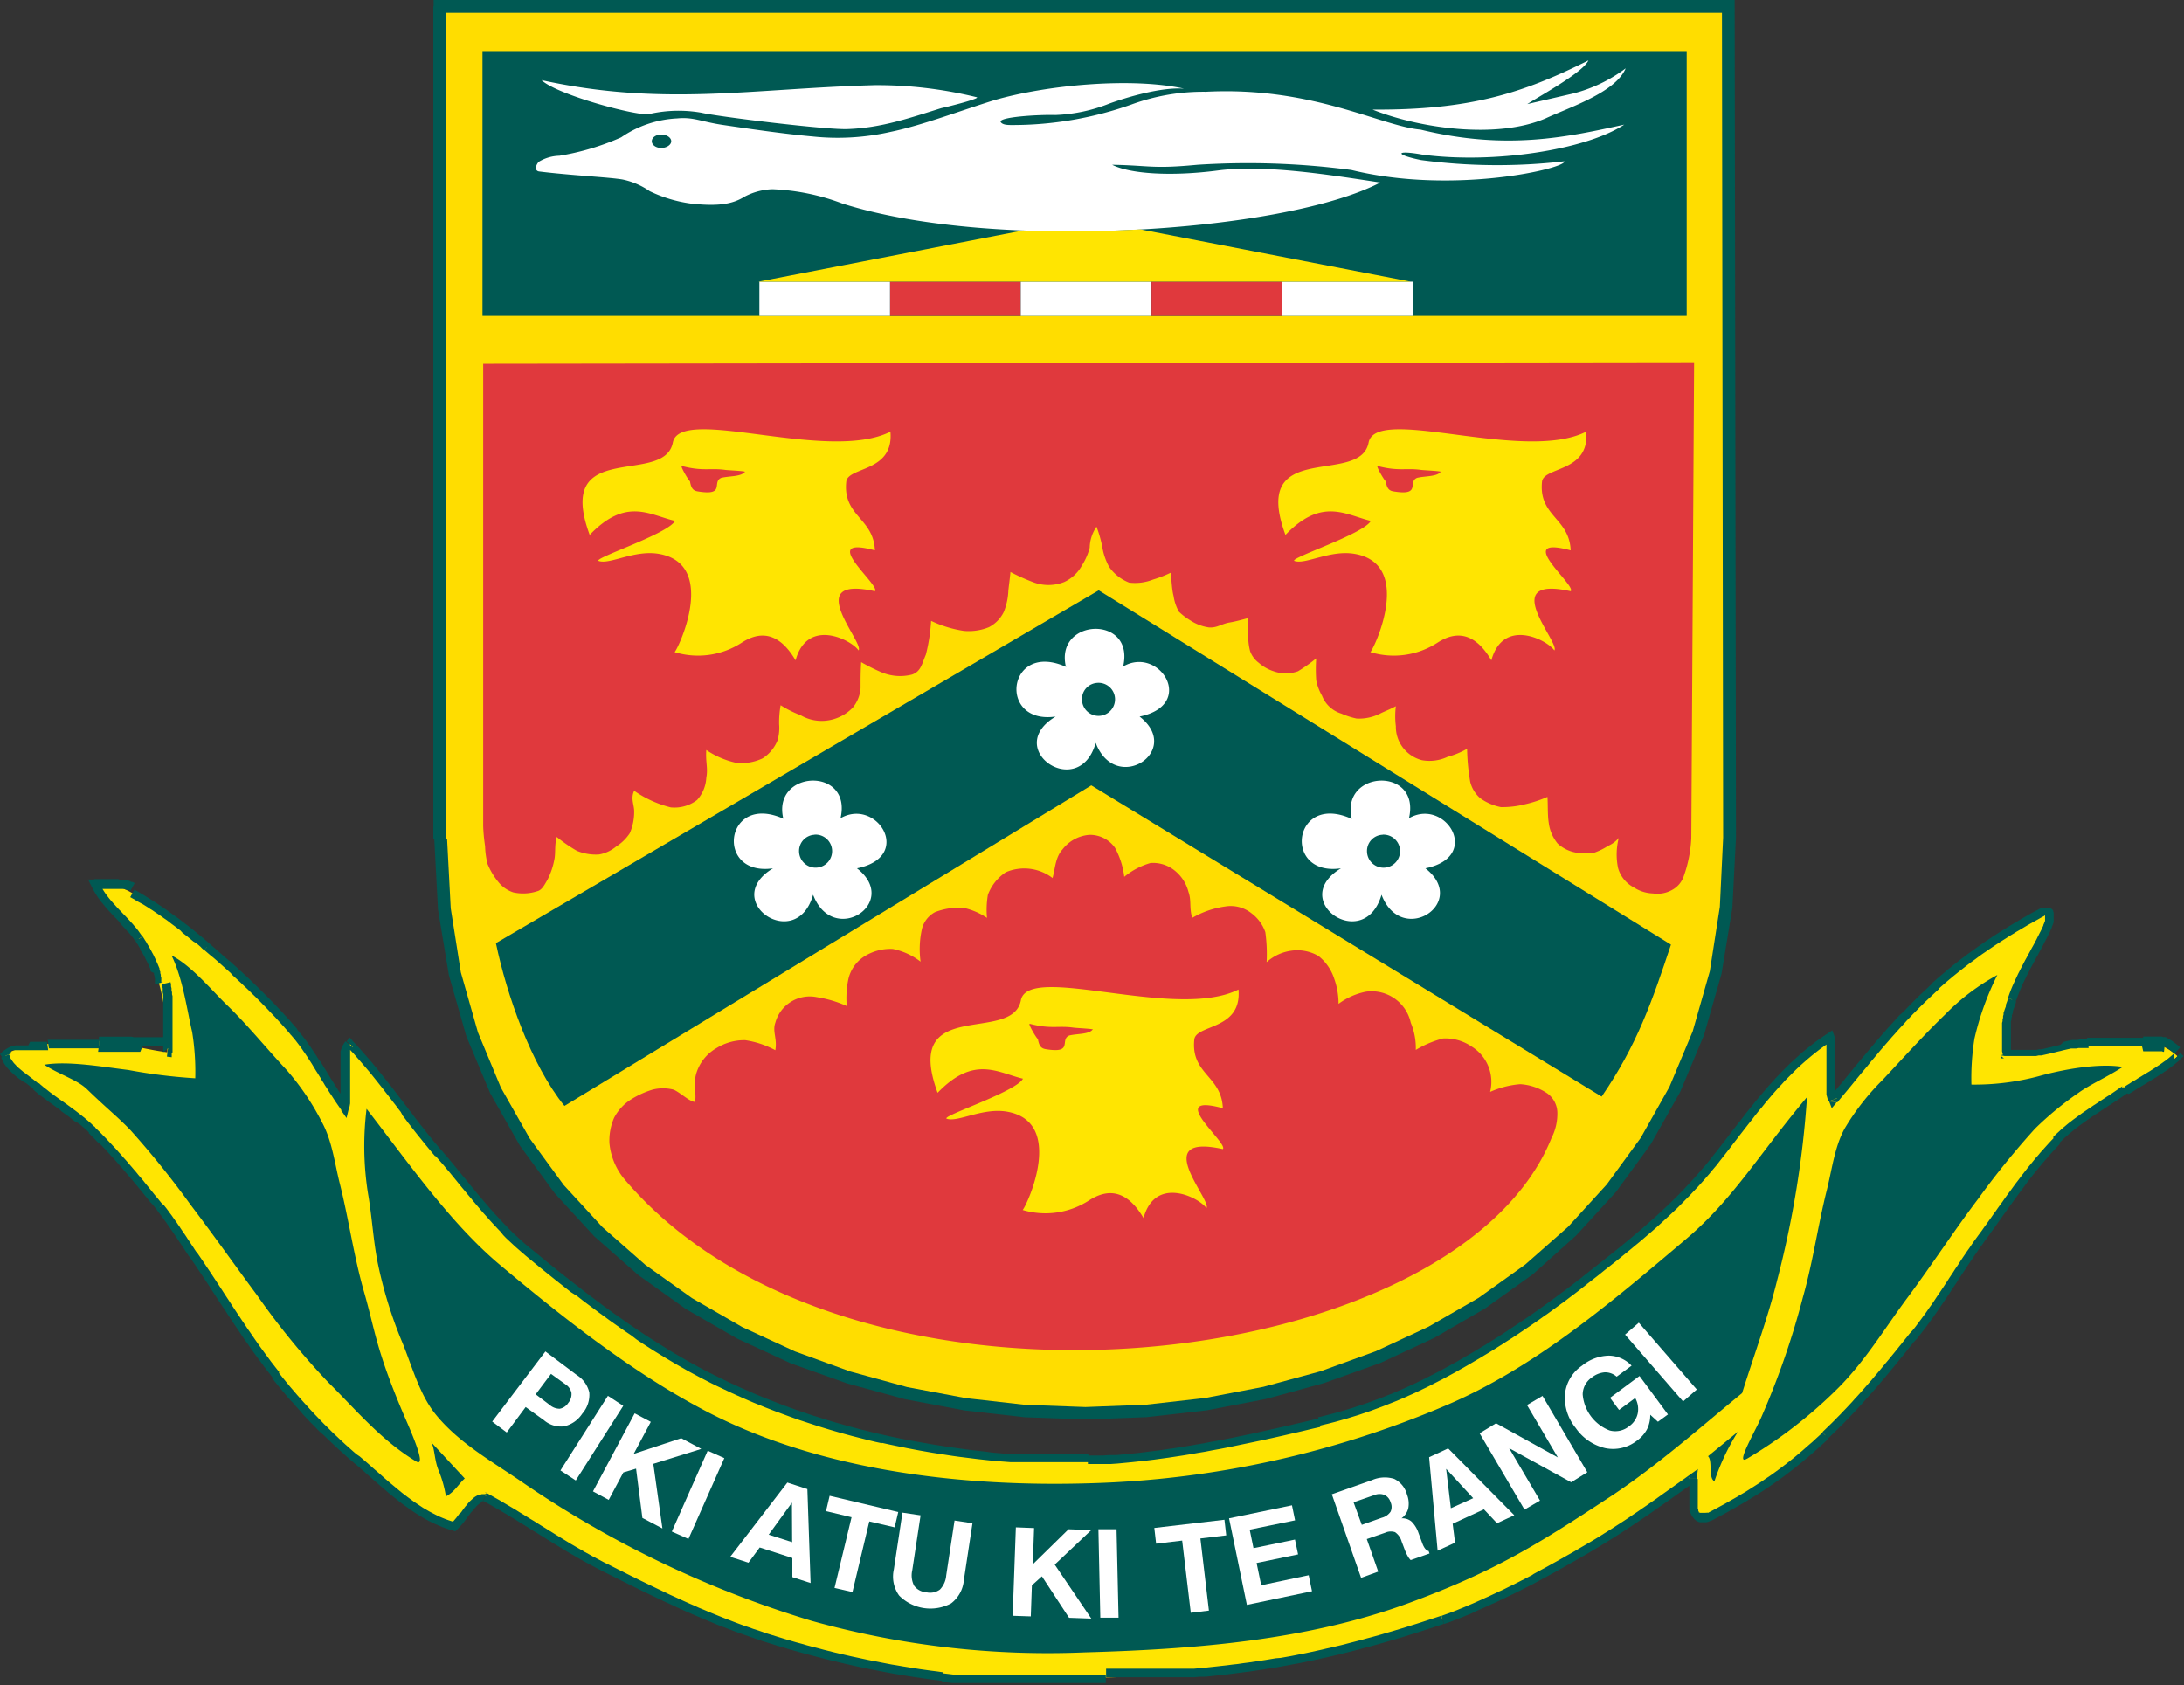
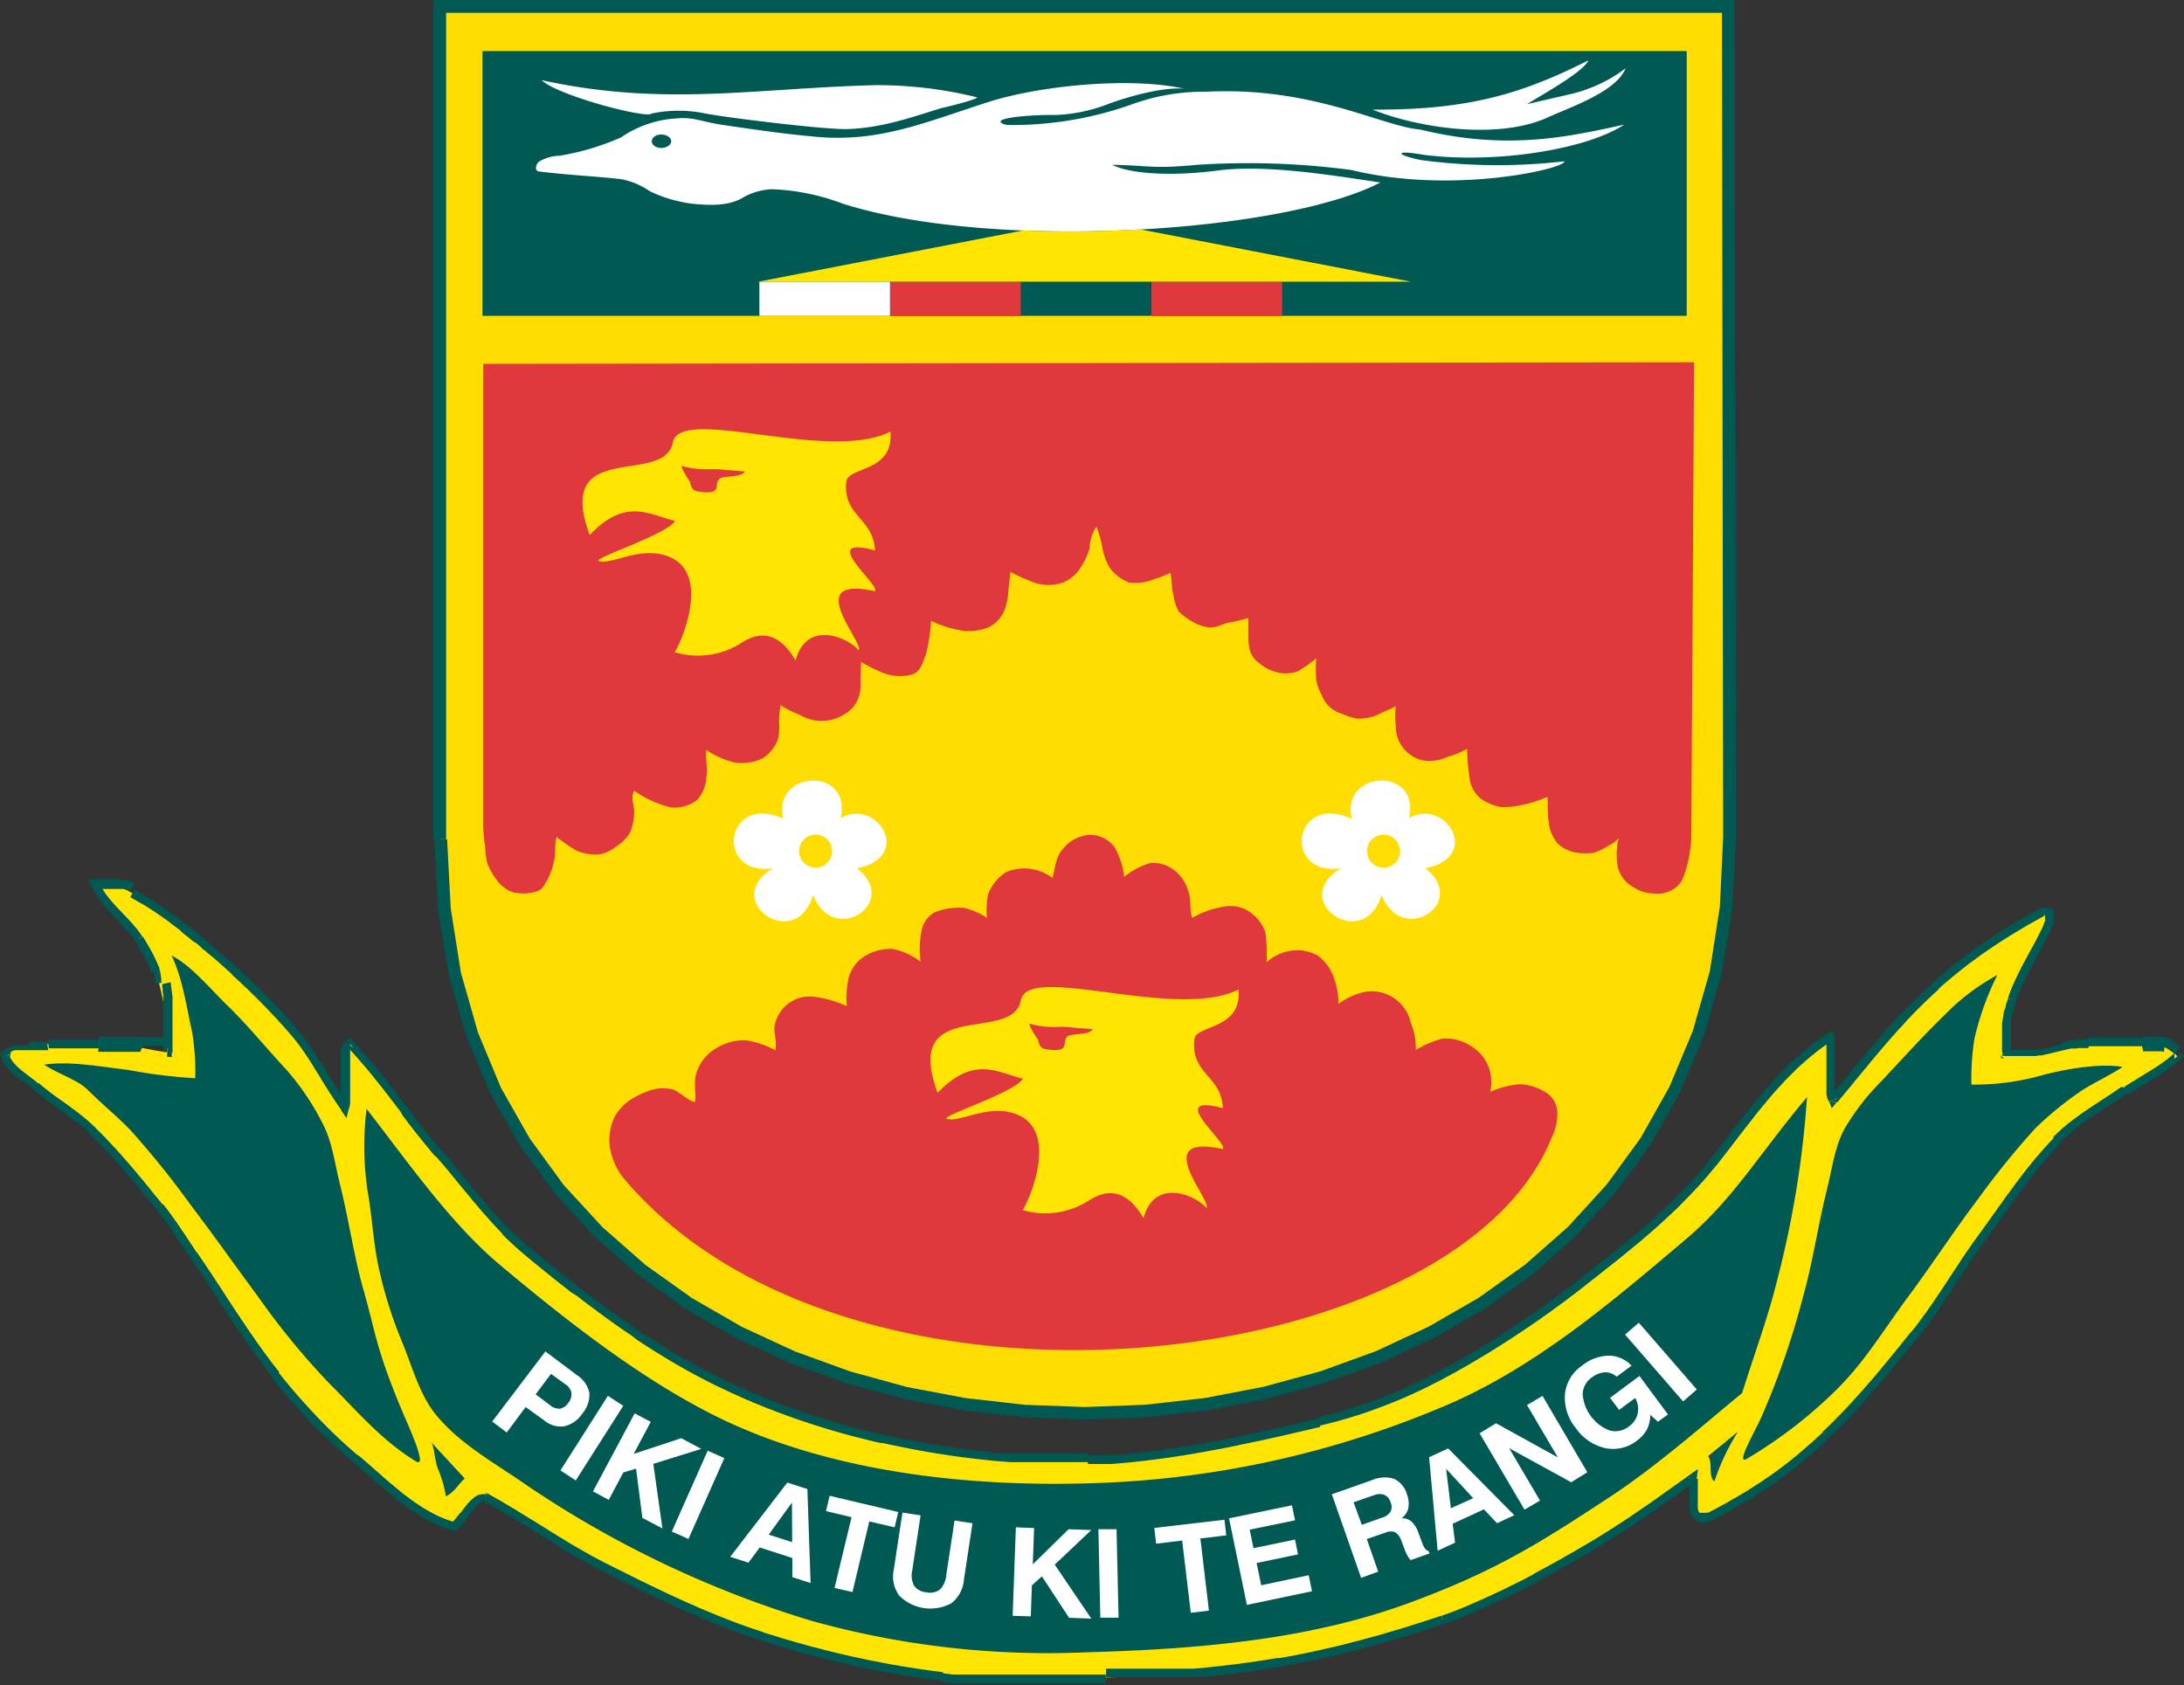
<svg xmlns="http://www.w3.org/2000/svg" viewBox="0 0 218 168.21">
  <rect x="0" y="0" width="218" height="168.21" fill="#333333" stroke="none" />
  <path d="M172.64,83.62l-.12-83H43.92l0,83.13c0,76.45,128.86,76.45,128.75-.15" fill="#fd0" fill-rule="evenodd" />
  <path d="M172,83.62h1.28l-.36,7-1.08,6.58-1.75,6.13L167.71,109l-2.94,5.23L161.29,119l-3.95,4.32L153,127.21l-4.75,3.4-5.09,2.95-5.38,2.5-5.6,2-5.8,1.59-5.94,1.14-6,.68-6.07.23-6.08-.22-6-.68-5.94-1.12-5.8-1.58-5.61-2-5.37-2.48-5.1-2.94-4.76-3.4-4.38-3.85-3.95-4.3-3.49-4.77-2.95-5.21-2.38-5.67-1.75-6.12-1.09-6.57-.37-7h1.28l.36,6.88L46,97.07l1.71,6L50,108.58l2.88,5.08,3.39,4.64,3.87,4.21,4.28,3.76,4.66,3.32,5,2.88,5.28,2.44,5.51,2,5.69,1.56,5.85,1.1,5.93.67,6,.22,6-.23,5.93-.67,5.84-1.12,5.7-1.55,5.51-2,5.27-2.45,5-2.88,4.66-3.33,4.28-3.77,3.85-4.22,3.39-4.65,2.87-5.1,2.32-5.54,1.71-6,1-6.43Zm-127.47.15H43.25l0-83.13h1.28ZM43.28.64V0h.64Zm0,0L43.92,0h128.6V1.28H43.92ZM172.52,0h.63V.64Zm0,0,.63.64.13,83H172l-.12-83Z" fill="#005953" />
  <path d="M154.86,113.62a5.35,5.35,0,0,0,.59-2.59,2.43,2.43,0,0,0-1-1.88,5.4,5.4,0,0,0-2.71-.92,9.18,9.18,0,0,0-3,.77,4.14,4.14,0,0,0-1.85-4.53,4.61,4.61,0,0,0-2.86-.8,10.23,10.23,0,0,0-2.71,1.14,6.51,6.51,0,0,0-.5-2.71A4,4,0,0,0,136.32,99a6.8,6.8,0,0,0-2.71,1.21,7.54,7.54,0,0,0-.44-2.53,4.74,4.74,0,0,0-1.57-2.25,4.19,4.19,0,0,0-2.74-.52,4.62,4.62,0,0,0-2.43,1.14,15.81,15.81,0,0,0-.13-3,4,4,0,0,0-1.38-1.88,3.32,3.32,0,0,0-2.62-.68,9,9,0,0,0-3.3,1.14c-.31-1.08-.06-1.73-.37-2.59a4,4,0,0,0-1.32-2.09,3.44,3.44,0,0,0-2.47-.8,7.22,7.22,0,0,0-2.62,1.38,8.05,8.05,0,0,0-.92-2.89,3.05,3.05,0,0,0-2.56-1.3,3.74,3.74,0,0,0-2.68,1.45c-.74.8-.74,2-1,2.86a4.65,4.65,0,0,0-4.66-.58,4.67,4.67,0,0,0-1.79,2.25,8.79,8.79,0,0,0-.09,2.31,6.89,6.89,0,0,0-2.31-1,6.58,6.58,0,0,0-2.89.43A2.62,2.62,0,0,0,92,92.85,9.19,9.19,0,0,0,91.89,96a6.74,6.74,0,0,0-2.77-1.27,4.9,4.9,0,0,0-2.93.8,3.65,3.65,0,0,0-1.51,2.22,9.38,9.38,0,0,0-.16,2.68,11.46,11.46,0,0,0-3-.89,3.56,3.56,0,0,0-4.13,2.56c-.31.89.21,1.57,0,2.74a9.12,9.12,0,0,0-3-1,5.22,5.22,0,0,0-2.84.77A4.39,4.39,0,0,0,69.55,107c-.4,1.14,0,2.19-.18,3-.53,0-1.54-1-2.16-1.23a4.22,4.22,0,0,0-2.06,0,8.85,8.85,0,0,0-2.19,1,4.8,4.8,0,0,0-1.66,1.81,5.72,5.72,0,0,0-.47,2.53,6.6,6.6,0,0,0,1.42,3.51c22.46,26.71,83,19.8,92.61-4M165,89.19a3,3,0,0,0,1.94-.37,2.45,2.45,0,0,0,1.14-1.39,13.14,13.14,0,0,0,.74-3.76l.28-47.51-120.87.16V82.47a17.1,17.1,0,0,0,.19,2,8.21,8.21,0,0,0,.24,1.76,7.05,7.05,0,0,0,1.11,1.85,3.22,3.22,0,0,0,1.45,1,4.54,4.54,0,0,0,2.43-.12c.47-.12.74-.71,1-1.14a7.45,7.45,0,0,0,.68-2c.15-.7,0-1.41.24-2.27a15.29,15.29,0,0,0,2,1.38,5,5,0,0,0,2.22.37,3.68,3.68,0,0,0,1.72-.8,4.48,4.48,0,0,0,1.35-1.32A5.3,5.3,0,0,0,63.3,81c0-.68-.37-1.29,0-2.06a11,11,0,0,0,3.66,1.66,3.73,3.73,0,0,0,2.62-.74,3.58,3.58,0,0,0,.92-2.22c.19-.95-.09-1.57,0-2.77a8.55,8.55,0,0,0,2.89,1.26,4.8,4.8,0,0,0,2.74-.43,3.82,3.82,0,0,0,1.48-1.79,4.43,4.43,0,0,0,.16-1.6,9.69,9.69,0,0,1,.15-1.91,10.72,10.72,0,0,0,2,1,4.17,4.17,0,0,0,2.44.55,4.33,4.33,0,0,0,2.77-1.32,3.45,3.45,0,0,0,.77-1.94c0-1,0-1.6.06-2.59a19.1,19.1,0,0,0,2,1,4.8,4.8,0,0,0,3.07.24c.9-.3,1-1.1,1.39-2a17.89,17.89,0,0,0,.52-3.36,11.6,11.6,0,0,0,3.27,1,5.34,5.34,0,0,0,2.5-.37,3.38,3.38,0,0,0,1.48-1.51,6.28,6.28,0,0,0,.46-2.12c.06-.62.12-.93.21-1.88a20.35,20.35,0,0,0,2.22,1,4.28,4.28,0,0,0,3.15,0A3.88,3.88,0,0,0,108,56.44a6.25,6.25,0,0,0,.77-1.76,3.84,3.84,0,0,1,.68-2.1,11.89,11.89,0,0,1,.59,2.1,6.26,6.26,0,0,0,.67,1.91,4.35,4.35,0,0,0,2,1.57,4.88,4.88,0,0,0,2.4-.31,11.36,11.36,0,0,0,1.73-.67c.12.77.12,1.63.3,2.3a4.61,4.61,0,0,0,.53,1.58,6.69,6.69,0,0,0,1.17.89,4.59,4.59,0,0,0,1.79.68c.83.09,1.32-.37,2.12-.49.62-.1,1.33-.31,1.85-.44,0,.81,0,1.14,0,1.54a5.83,5.83,0,0,0,.18,1.76,2.51,2.51,0,0,0,.87,1.17,4.2,4.2,0,0,0,1.48.84,3.62,3.62,0,0,0,2.43,0,15.22,15.22,0,0,0,1.82-1.29,15.89,15.89,0,0,0,0,2.19,5,5,0,0,0,.58,1.54,3,3,0,0,0,1.94,1.79,7.58,7.58,0,0,0,1.51.49,4.64,4.64,0,0,0,2.34-.49c.5-.25.87-.37,1.58-.74a8,8,0,0,0,0,2,3.41,3.41,0,0,0,.61,2,3.48,3.48,0,0,0,2,1.39,4.26,4.26,0,0,0,2.56-.34,8.06,8.06,0,0,0,1.94-.8,21.24,21.24,0,0,0,.31,3.29,3.17,3.17,0,0,0,1,1.64,5.3,5.3,0,0,0,2.06.89,9,9,0,0,0,2.4-.28,12.11,12.11,0,0,0,2.25-.74c.06.77,0,1.79.13,2.59a4.08,4.08,0,0,0,.89,2.07,3.65,3.65,0,0,0,1.94.92,6.37,6.37,0,0,0,1.69,0,6.64,6.64,0,0,0,1.39-.68,3,3,0,0,0,1.08-.8,6.63,6.63,0,0,0-.07,3,3.14,3.14,0,0,0,1.58,1.94A3.68,3.68,0,0,0,165,89.19Z" fill="#e0393d" fill-rule="evenodd" />
-   <path d="M49.5,94.15l60.17-35.22L166.79,94.3c-1.88,5.64-3.37,10-6.92,15.17L108.93,78.4l-52.59,32C53,106.27,50.58,99.31,49.5,94.15" fill="#005953" fill-rule="evenodd" />
-   <path d="M106.45,66.59c-5.93-2.7-6.93,5.79-1.08,4.94-5.37,3.22,2.33,8.52,4,2.63,2,5.23,8.77.8,4.38-2.63,5.7-1.16,2-7.1-1.64-5,1.2-5.19-6.88-4.84-5.71.06m3.1,1.58A1.65,1.65,0,1,1,108,69.82,1.61,1.61,0,0,1,109.55,68.17Z" fill="#fff" fill-rule="evenodd" />
  <path d="M78.24,81.75c-5.93-2.7-6.93,5.79-1.08,4.93-5.36,3.23,2.33,8.53,4,2.64,2,5.23,8.77.8,4.38-2.64,5.7-1.15,2-7.09-1.64-5,1.2-5.19-6.88-4.84-5.71.06m3.1,1.58A1.65,1.65,0,1,1,79.76,85,1.62,1.62,0,0,1,81.34,83.33Z" fill="#fff" fill-rule="evenodd" />
  <path d="M134.93,81.75c-5.93-2.7-6.93,5.79-1.08,4.93-5.36,3.23,2.33,8.53,4.05,2.64,2,5.23,8.77.8,4.38-2.64,5.7-1.15,2-7.09-1.64-5,1.2-5.19-6.88-4.84-5.71.06m3.1,1.58A1.65,1.65,0,1,1,136.45,85,1.62,1.62,0,0,1,138,83.33Z" fill="#fff" fill-rule="evenodd" />
  <path d="M16.71,105.05c-2.37-.3-4.56-1-6.87-1.14a25.8,25.8,0,0,0-5.11.31c-1.42.22-3.2.28-4.22,1.14.55,1.42,2,2.13,3.08,3.08,1.76,1.54,3.88,2.71,5.55,4.35a83.65,83.65,0,0,1,6.74,7.7c1.17,1.48,2.22,3.14,3.3,4.74,2.74,4,5.24,8.23,8.29,12a59.77,59.77,0,0,0,8.1,8.44c3,2.53,6,5.64,9.74,6.69,1.07-.93,1.78-2.87,3.11-3,4.5,2.49,7.79,5,12,7.09a110.09,110.09,0,0,0,15.59,6.8,97.84,97.84,0,0,0,18,4,101.77,101.77,0,0,0,16.29.21,127.28,127.28,0,0,0,17.53-1.66A110,110,0,0,0,144,161.68a76.11,76.11,0,0,0,9.31-4.21,117,117,0,0,0,15.64-9.93c-.32,2.54.13,4.66,1.73,3.82a47.62,47.62,0,0,0,11.55-8.1,94.74,94.74,0,0,0,9-10.2c2.34-3,4.25-6.32,6.47-9.37,2.43-3.32,4.71-6.84,7.58-9.79,2-2,4.56-3.42,6.87-5.06,0,0,.15,0,.21,0a34.57,34.57,0,0,0,5-3.39,5.8,5.8,0,0,0-3.48-1.54,19,19,0,0,0-5.48.13c-2.68.24-5.82,1.66-8.26,1.2-.65-2.16.12-3.73.71-5.46.86-2.58,2.5-4.92,3.6-7.39.84-1.88-.12-1.57-.52-1.36a54.29,54.29,0,0,0-10.75,7.43c-3.76,3.39-6.26,6.62-10.17,11.34-.83-2.19.34-4.47-.31-6.29-4.8,3.15-7.85,7.71-11.27,12-4,5-8.51,8.56-13.22,12.26a99,99,0,0,1-14.54,9.55,49.41,49.41,0,0,1-12,4.53c-7.58,1.79-15.31,3.51-23.07,3.82a81.41,81.41,0,0,1-20.49-2.06A74,74,0,0,1,70,137.06c-6.25-3.29-11.89-7.67-17.31-12.13-3.36-2.75-6.07-6.54-8.87-9.8-3.12-3.61-5.24-7.06-8.85-10.91-1.14,1.36.16,3.61-.52,6.38-2.28-3.24-3.14-5.33-5.11-7.61a80,80,0,0,0-8.63-8.44,47.28,47.28,0,0,0-7.46-5.36,6.73,6.73,0,0,0-3.79-1c1.11,2.37,3.15,3.57,4.41,5.55a14.84,14.84,0,0,1,2,4.43,23.54,23.54,0,0,1,.83,6.9" fill="#ffe501" fill-rule="evenodd" />
  <path d="M17.14,105.05v.49l-.48-.06Zm-.48.43.11-.85-.48.42v-2.13l0-.22v-.23l0-.21,0-.21,0-.2,0-.2,0-.19,0-.19,0-.19,0-.19,0-.18,0-.18,0-.18,0-.18,0-.19,0-.18,0-.18,0-.19,0-.18-.05-.19,0-.2,0-.2-.05-.2,0-.21.83-.2.05.21,0,.2.05.2,0,.2.05.2,0,.19.05.19,0,.19,0,.19,0,.19,0,.18,0,.19,0,.19,0,.19,0,.2,0,.19,0,.2,0,.21,0,.2,0,.22,0,.21,0,.23,0,.22v2.41Zm-.36-7.43-.83.2h0l0-.14,0-.14,0-.14,0-.14-.05-.14,0-.14-.05-.14,0-.14L15.08,97,15,96.86l0-.14-.06-.14-.06-.14-.06-.13-.06-.14L14.67,96l-.07-.14-.07-.13-.06-.14-.07-.13-.07-.13-.08-.14-.07-.13L14.11,95,14,94.84,14,94.71l-.08-.13-.08-.13-.07-.13-.08-.12-.08-.13-.08-.13.72-.45.08.13.08.13.08.13.09.13.07.13.08.14.08.13.08.14.08.14.07.13.08.14.07.14.08.14.07.14.07.15.07.14.06.14.07.15.06.14.07.15.06.15.06.14.06.15,0,.15L16,97l0,.15.05.15,0,.15.05.16,0,.15,0,.15,0,.16Zm-2.09-4.56-.72.45h0l-.11-.18-.12-.17-.13-.16L13,93.27l-.13-.16L12.74,93l-.13-.16-.14-.15-.15-.16-.14-.15L12,92.17,11.89,92l-.16-.16-.15-.16-.15-.15-.15-.16-.15-.16L11,91.06l-.16-.16-.15-.17-.15-.17-.14-.18-.15-.18L10.08,90l-.14-.19-.14-.19-.13-.2-.13-.21L9.41,89l-.12-.21-.12-.23-.11-.23L9.83,88l.1.21.11.2.11.19.11.19.12.19.12.18.13.18.13.17.13.17.14.17.14.16.14.16.15.16.14.16.15.16.15.16.15.15.15.16.15.16.15.15.15.16.15.16.15.16.15.17.15.16.14.17.15.17.14.17.14.18.13.19.13.18.13.2ZM9.06,88.35,8.8,87.8l.61,0ZM9.83,88l-.77.36.35-.6.14,0h.82l.13,0h.14l.13,0,.13,0,.14,0,.13,0,.13,0,.13,0,.12,0,.13,0,.13,0,.12.05.12,0,.13,0,.12.05.12,0,.12,0,.11,0,.12.06.12,0,.11.06.11.06.11,0,.11.06.11.06-.41.75-.1-.06-.11,0-.1,0-.1-.06-.11,0-.1-.05-.11,0-.11,0-.11,0-.11,0-.11,0-.11,0-.11,0-.11,0-.11,0-.11,0-.11,0-.12,0-.11,0-.11,0-.12,0-.11,0-.12,0-.11,0H9.48ZM13,89.56l.41-.75h0l.26.14.25.15.24.14.25.15.25.16.24.15.25.15.24.16.25.16.24.16.24.16.24.17.24.16.24.17.23.17.24.17.23.17.24.17.23.17.23.18.23.18.23.17.23.18.23.18.22.18.23.19.22.18.23.19.22.18.22.19.22.19.22.18-.56.65-.22-.19L20,94.5l-.22-.19-.22-.18L19.32,94l-.22-.18-.22-.18-.22-.18-.23-.18-.22-.17L18,92.88l-.23-.17-.22-.17-.23-.17-.23-.17L16.84,92l-.23-.17-.24-.16-.23-.17-.23-.16-.24-.16-.24-.16-.23-.16L15,90.74l-.24-.16-.24-.15-.24-.15L14,90.13,13.76,90l-.25-.15-.24-.14L13,89.56Zm7.38,5.31.56-.65h0l.28.25.29.25.29.25.28.25.28.25.29.25L23,96l.28.26.28.25.28.26.28.25.28.26.28.26.27.26.28.27.27.26.27.26.27.27.27.27.27.27.27.27.26.27.27.27.26.28.26.27.26.28.26.28.25.28.26.28.25.29.25.28.25.29-.65.56-.24-.28-.25-.29-.25-.28-.25-.28-.25-.27-.25-.28-.26-.27-.26-.27-.26-.28-.26-.27-.26-.26-.26-.27-.27-.27-.26-.26-.27-.26-.27-.27-.27-.26-.28-.26-.27-.26-.27-.25-.28-.26-.28-.25L23,97.11l-.28-.25-.28-.25-.28-.25-.28-.25-.28-.25-.29-.25L21,95.36l-.28-.24-.29-.25Zm8.58,8.4.65-.56h0l.18.22.18.22.18.21.17.22.16.21.16.22.15.22.16.21.15.22.14.22.15.22.14.22.14.22.14.22L32,106l.14.22.14.23.14.23.15.24.14.24.15.24.15.25.16.24.16.26.16.26.17.26.17.27.18.27.19.28.19.28.2.3.21.29-.7.49-.21-.3-.2-.29-.2-.29-.19-.29-.18-.28-.18-.27-.17-.27-.16-.26-.17-.25-.15-.26-.16-.24-.14-.25-.15-.24-.14-.23-.15-.23-.14-.23-.14-.23-.13-.22L31,106l-.14-.21-.14-.22-.14-.21-.14-.21-.15-.21-.14-.21-.15-.21-.15-.2-.16-.21-.16-.21-.17-.21-.17-.2-.18-.21Zm5.85,7.43-.22.91-.54-.77Zm-.76.14.7-.49-.76.15,0-.24,0-.24,0-.24,0-.24v-.23l0-.23v-.9l0-.21v-.22l0-.21,0-.21,0-.21,0-.2,0-.21v-1.36l0-.18,0-.19.05-.18.06-.18.08-.18.09-.17.1-.16.13-.16.65.55-.08.1-.06.1-.06.11,0,.11,0,.12,0,.13,0,.14,0,.14v1l0,.2v.19l0,.2,0,.21,0,.22,0,.22,0,.22v1.46l0,.25,0,.27,0,.26-.05.28-.07.27Zm.55-6.89.31-.37.32.35Zm.65.55-.65-.55.63,0,.34.36.33.36.32.36.31.36.31.35.3.35.29.35.29.35.28.35.28.35.27.34.27.34.27.34.26.34.26.34.26.34.26.33.25.34.26.33.25.34.26.33.25.34.26.33.25.33.27.33.26.34.26.33.27.33.27.34.28.33.28.33.29.34-.65.56-.29-.34-.28-.34-.28-.34-.28-.34-.27-.34-.27-.33-.27-.34-.26-.33-.26-.34-.26-.33-.25-.34-.26-.33L40,111l-.26-.33-.25-.34-.26-.33-.26-.34-.26-.34-.26-.33-.26-.34-.27-.34-.27-.34-.27-.34-.28-.35-.28-.34-.29-.34-.3-.35-.3-.35-.31-.35-.31-.36-.33-.35-.33-.36Zm8.19,10.91.65-.56h0l.26.31.27.31.26.31.26.32.27.32.26.32.26.32.26.32.27.32.26.32.26.33.27.32.26.32.27.32.27.32.27.32.27.31.27.32.28.31.27.31.28.3.28.3.28.3.29.3.28.29.29.29.29.28.3.28.3.27.3.27.3.26.31.25-.54.67-.32-.27-.31-.27-.31-.27-.31-.29-.3-.28-.31-.29-.29-.3L50,123l-.29-.3-.28-.3-.29-.31-.28-.31-.28-.32-.28-.31-.28-.32-.27-.32-.27-.32-.27-.32-.27-.33-.27-.32-.26-.32-.27-.32-.27-.33-.26-.32-.26-.32-.26-.32-.26-.32-.27-.31-.26-.32L44,116l-.27-.31-.26-.3Zm8.93,9.85.54-.67h0l.51.41.51.42.51.42.51.41.52.42.51.41.52.41.52.41.52.4.52.41.52.4.53.4.53.4.52.39.54.39.53.39.54.38.54.38.54.38.55.37L64,133l.55.36.55.36.56.35.56.35.56.35.56.34.57.33.57.33.57.32.58.32.58.31-.4.75-.58-.31-.59-.32-.58-.33-.58-.33-.57-.34-.57-.34-.57-.35-.57-.35-.56-.36-.56-.36-.55-.37L63,133.3l-.55-.37-.55-.38-.54-.38-.55-.39-.53-.39-.54-.39-.53-.4-.54-.4-.53-.4-.52-.41L57,129l-.52-.41-.52-.41-.52-.41-.52-.42-.51-.41-.52-.42-.51-.42-.51-.42-.51-.42Zm17.38,12.18.4-.75.53.27.53.27.54.27.54.26.54.26.54.25.55.25.55.24.55.24.55.24.56.23.56.22.56.22.56.22.56.21.57.21.57.2.57.2.57.19.57.19.58.18.57.18.58.18.58.17.58.16.58.17.58.15.58.16.59.14.58.15.59.14.58.13-.18.83-.6-.13-.59-.14-.59-.15-.59-.15-.59-.15-.59-.16-.58-.16-.59-.17-.58-.17-.59-.18-.58-.18-.58-.19-.58-.19-.58-.19-.57-.2-.58-.21-.57-.21-.57-.21-.57-.22-.57-.22-.56-.23-.57-.23-.56-.24-.55-.24-.56-.25-.55-.25-.55-.26-.55-.26-.55-.26-.54-.27-.54-.28ZM88,144.07l.18-.83h0l.62.14.63.13.62.13.63.12.63.12L92,144l.63.11.63.11.64.1.63.1.64.09.63.09.64.09.64.08.64.07.64.07L99,145l.64.06.64.05.64,0,.64,0,.65,0,.64,0,.64,0,.64,0H108l.64,0,0,.85-.65,0h-3.24l-.65,0-.65,0-.65,0-.65,0-.65,0-.65,0-.65-.05-.65-.05-.64-.06-.65-.07-.65-.07-.64-.08-.65-.08-.64-.08-.64-.09-.65-.1-.64-.1-.64-.1-.64-.11-.63-.11-.64-.12-.63-.12-.63-.13-.64-.13-.62-.13-.63-.14Zm20.59,2.08,0-.85h0l.72,0,.73,0,.72-.05.72,0,.73-.07.72-.07.72-.07.72-.09.72-.09.73-.09.72-.11.72-.1.72-.12.72-.11.72-.13.72-.12.72-.14.72-.13.72-.14.71-.14.72-.15.72-.15.72-.15.71-.16.72-.16.71-.16.72-.16.71-.16.71-.17.71-.16.72-.17.71-.17.19.84-.71.16-.71.17-.72.17-.71.16-.72.17-.71.16-.72.16-.72.16-.72.15-.72.15-.72.15-.72.15-.72.15-.72.14-.73.13-.72.14-.73.12-.72.13-.73.12-.72.11-.73.11-.73.1-.73.1-.73.09-.73.08-.73.08-.73.07-.73.07-.73.05-.73,0-.73,0-.73,0Zm23.16-3.83-.19-.84h0l.38-.08.38-.1.39-.1.38-.1.38-.1.38-.11.38-.11.39-.12.38-.11.37-.13.38-.12.38-.13.38-.13.37-.13.38-.14.37-.14.38-.14.37-.15.37-.15.37-.15.37-.16.36-.15.37-.16.37-.17.36-.17.36-.16.36-.18.36-.17.35-.18.36-.18.35-.18.35-.18.4.75-.36.19-.36.18-.36.19-.36.18-.36.17-.37.18-.36.17-.37.17-.37.16-.37.17-.38.16-.37.16-.38.15-.38.15-.37.15-.39.15-.38.14-.38.14-.38.14-.38.13-.39.13-.38.13-.39.12-.39.12-.38.12-.39.11-.39.11-.39.11-.39.1-.39.1-.39.09-.39.1Zm12.09-4.57-.4-.75h0l.48-.25.47-.26.47-.26.48-.26.47-.27.46-.27.47-.27.47-.28.46-.28.47-.28.46-.28.46-.29.46-.29.45-.29.46-.3.45-.3.45-.3.45-.3.45-.3.45-.31.45-.31.44-.31.44-.32.44-.32.44-.32.44-.32.43-.32.44-.32.43-.33.43-.33.43-.33.43-.33.52.67-.43.33-.43.34-.43.33-.44.33-.43.33-.44.32-.44.32-.45.33-.44.32-.45.31-.44.32-.45.31-.45.31-.46.31-.45.3-.46.31-.46.3-.46.29-.46.3-.46.29-.46.29-.47.29-.47.28-.46.28-.48.28-.47.28-.47.27-.48.27-.47.27-.48.26-.48.26-.48.26Zm14.6-9.59-.52-.67.44-.35.44-.35.44-.34.43-.34.44-.35.43-.34.44-.35.43-.35.43-.34.42-.35.43-.35.42-.36.42-.35.42-.36.42-.37.41-.36.42-.37.4-.37.41-.38.41-.38.4-.39.4-.4.4-.39.39-.41.39-.41.39-.42.39-.42.38-.44.38-.44.38-.44.37-.46.37-.47.67.53-.37.48-.39.46-.38.46-.39.45-.39.44-.39.43-.4.42-.39.42-.41.41-.4.41-.4.4-.41.39-.42.39-.41.38-.41.38-.42.38-.42.37-.42.36-.43.37-.42.36-.43.35-.43.36-.43.35-.43.35-.43.35-.43.34-.44.35-.44.34-.43.35-.44.35-.44.34Zm13.29-12.34-.67-.53.32-.4.32-.41.31-.41.32-.41.31-.41.32-.41.31-.41.32-.4.32-.41.31-.41.33-.41.32-.4.32-.4.33-.4.34-.4.33-.39.34-.39.35-.39.35-.39.36-.37.36-.38.37-.37.37-.37.39-.35.39-.36.39-.35.41-.34.42-.33.42-.33.43-.32.45-.31.45-.3.47.71-.44.29-.43.3-.42.31-.41.32-.4.32-.39.33-.39.34-.38.34-.37.35-.36.36-.36.36-.36.36-.34.38-.35.37-.34.38-.33.38-.33.39-.33.39-.32.4-.33.39-.32.4-.31.41-.32.4-.32.41-.31.4-.32.41-.31.41-.32.41-.31.41-.32.41-.32.41Zm10.71-12.66.45-.3.19.51Zm.47.71-.47-.71.64.21.06.2,0,.19,0,.2,0,.2,0,.2,0,.2v1l0,.2,0,.2,0,.2,0,.2,0,.2,0,.2v.2l0,.2v1.36l0,.19,0,.19,0,.19.05.18.06.19.06.19-.8.3-.08-.23-.06-.22-.06-.23,0-.22,0-.23,0-.22v-1.3l0-.21v-.21l0-.2,0-.2,0-.21,0-.19,0-.2,0-.19,0-.19v-.9l0-.17v-.16l0-.16,0-.15,0-.16-.05-.14Zm.4,6.2-.47.56-.26-.68Zm-.73-.12.8-.3-.73-.12.37-.44.35-.43.35-.42.34-.41.33-.41.33-.4.32-.39.32-.39.32-.38.31-.37.31-.37.3-.36.3-.36.3-.35.3-.35.3-.35.3-.34.3-.34.3-.33.3-.33.3-.33.3-.33L190,101l.31-.33.31-.32.32-.32.32-.32.32-.32.34-.32.34-.32.34-.32.35-.32.57.64-.34.31-.34.32-.33.31-.33.31-.32.32-.32.31-.31.32-.31.31-.3.32-.31.32-.29.33-.3.32-.3.33-.29.33-.3.33-.29.34-.3.34-.3.35-.3.35-.3.36-.3.36-.31.36-.3.38-.32.38-.32.38-.32.39-.33.4-.33.41-.34.41-.35.42-.36.43-.36.44Zm10.85-11.17-.57-.64h0l.31-.27.3-.27.32-.27.31-.26.31-.27.32-.25.32-.26.33-.26.32-.25.33-.25.33-.25.33-.24.34-.24.33-.24.34-.24.34-.24.34-.23.35-.23.34-.23.35-.22.35-.22.35-.22.35-.22.36-.22.35-.21.36-.21.35-.21.36-.2.36-.21.36-.2.37-.19.36-.2.4.75-.36.19-.35.2-.36.2-.36.2-.35.2-.35.21-.35.21-.35.2-.35.22-.35.21-.34.22-.35.22-.34.22-.34.22-.34.23-.34.23-.33.23-.34.23-.33.24-.32.24-.33.24-.33.24-.32.25-.32.25-.32.25-.31.25-.31.25-.31.26-.31.26-.3.26-.31.27-.3.27Zm10.67-7.37h0l.38-.2Zm0,0-.4-.75h0l0,0,.05,0,.06,0,0,0,.06,0,.07,0,.07,0h.07l.07,0h.33l.1,0,.1,0,.09.06.09.08.08.09,0,.09.05.11,0,.11,0,.11v.34l0,.13,0,.13,0,.14-.05.15-.06.16-.07.16-.07.18-.79-.34.07-.16.06-.15.05-.13,0-.12,0-.11,0-.09,0-.08v-.17h0v0l0,0,0,0h-.17l0,0h0l0,0Zm-.07.81.79.34h0l-.1.23-.11.24-.12.23-.11.23-.12.23-.12.23-.12.23-.12.23-.12.23-.12.23-.13.23-.12.23-.13.22-.12.23-.12.23-.12.22-.13.23-.12.23-.11.23-.12.22-.12.23-.11.23-.11.23-.11.22-.11.23-.1.23-.1.24-.1.23-.09.23-.09.23-.08.24-.09.23-.8-.27.08-.25.09-.25.09-.24.1-.25.1-.24.11-.24.11-.24.11-.24.11-.23.11-.24.12-.23.12-.24.12-.23.12-.23.12-.23.12-.23.13-.23.12-.23.13-.23.12-.22.12-.23.13-.23.12-.22.12-.23.12-.22.11-.23.12-.23.11-.22.12-.23.11-.22.1-.23.11-.22Zm-3.61,7.43.8.27h0l0,.17-.06.16-.06.16-.05.16-.06.16-.06.16,0,.15-.05.16-.06.15,0,.16-.05.15,0,.16-.05.15,0,.16,0,.15,0,.16,0,.15,0,.16,0,.16,0,.15v1l0,.18,0,.17,0,.18,0,.18,0,.18.05.19-.82.24-.06-.21-.05-.22,0-.2,0-.21,0-.2,0-.2V103l0-.19,0-.18,0-.17,0-.18,0-.17.05-.17,0-.17.05-.17,0-.16.05-.17,0-.16.06-.17.05-.16.06-.16.06-.16,0-.16.06-.16.06-.16.05-.15.06-.16Zm-.39,6-.25,0-.08-.25Zm-.33-.3.82-.24-.33-.3.21,0,.22,0,.22,0h.92l.25,0,.24,0,.25,0,.26,0,.25,0,.26,0,.26-.06.26,0,.26-.06.27-.07.26-.06.27-.06.27-.07.27-.06.27-.07L206,104l.27-.06.27-.06.26-.06.27,0,.27,0,.27-.05.26,0,.27,0,.26,0,.08.85-.25,0-.24,0-.25,0-.25,0-.26.05-.26,0-.25,0-.27.06-.26.06-.27.06-.26.07-.27.06-.27.07-.27.06-.27.07-.27.06-.27.06-.27.06-.27,0-.27.06-.26,0-.27,0-.27,0-.26,0-.27,0-.26,0h-.78l-.25,0-.26,0-.25,0Zm8.71-.9-.08-.85h0l.17,0h.18l.18,0,.17,0,.17,0,.17,0,.17,0h.17l.18,0,.17,0h.17l.17,0h.16l.18,0H213l.18,0,.18,0,.19,0,.19,0,.19,0-.15.84-.17,0-.18,0-.17,0-.17,0-.16,0h-2l-.17,0h-.32l-.17,0h-.16l-.17,0-.17,0h-.17l-.17,0-.17,0-.17,0-.18,0-.17,0h-.18l-.18,0Zm5.37-.13.15-.84.11,0,.11,0,.11,0,.12,0,.11,0,.11,0,.11,0,.11,0,.1,0,.11,0,.11,0,.12,0,.1,0,.12,0,.11,0,.11,0,.11,0,.11.05.12,0,.11,0,.12.06.11.07.12.06.12.08.12.07.12.08.12.09.12.09.13.1.13.1.13.11.13.11-.57.64-.12-.1-.12-.1-.11-.09-.11-.09-.11-.08-.11-.08-.1-.07-.1-.06-.11-.06L216,105l-.09,0-.1-.05-.09,0-.1,0-.09,0-.09,0-.1,0-.09,0-.09,0-.1,0-.09,0-.1,0-.1,0-.09,0-.11,0-.1,0-.1,0-.11,0-.1,0-.11,0h-.12Zm3.84.8.34.31-.33.32Zm-.57.64.57-.64v.63l-.12.12-.13.12-.14.11-.14.12-.14.11-.14.12-.15.11-.16.11-.15.11-.16.12-.16.1-.16.12-.17.1-.16.11-.17.11-.17.11-.17.1-.17.11-.17.1-.17.11-.17.1-.17.11-.17.1-.17.1-.17.1-.17.11-.17.1-.16.1-.16.1-.16.1-.16.1-.16.1-.46-.71.16-.11.16-.1.17-.1.16-.11.17-.1.17-.1.17-.1.16-.11.17-.1.17-.1.17-.11.17-.1.17-.11.17-.1.17-.1.17-.11.16-.1.17-.11.16-.1.15-.11.16-.1.16-.11.14-.1.15-.11.15-.1.13-.11.14-.1.13-.11.13-.11.12-.1.12-.11.11-.1Zm-4.51,3.43,0,0h0Zm-.46-.71.46.71,0,0h-.07l-.06,0h-.13l.06,0,0,0,.05,0-.61-.6.06-.05.05,0,.07,0h.15Zm.32.65,0,0,0,0Zm-.61-.6.61.6-.06,0-.22.16-.22.15-.22.15-.22.15-.23.15-.22.15-.23.15-.22.14-.23.15-.22.15-.22.14-.23.15-.22.15-.22.14-.22.15-.23.15-.21.15-.22.15-.22.16-.21.15-.21.15-.21.16-.21.16-.21.16-.2.17-.2.16-.2.17-.19.17-.2.17-.18.18-.19.18-.18.18-.61-.59.19-.2.2-.19.2-.18.2-.19.2-.18.21-.17.21-.18.21-.17.21-.16.22-.17.22-.16.22-.16.22-.16.22-.16.22-.15.22-.15.23-.16.22-.14.23-.16.22-.14.23-.15.22-.15.23-.15.22-.14.22-.15.23-.14.22-.15.22-.15.22-.15.22-.15.21-.15.22-.15ZM205,113.6l.61.59-.26.28-.26.28-.26.28-.25.28-.25.29-.25.29-.25.29-.25.3-.24.29-.24.3-.24.3-.23.31-.24.3-.23.31-.23.31-.23.31-.23.31-.23.31-.23.32-.22.31-.23.31-.23.32-.22.31-.23.32-.22.32-.23.31-.22.32-.23.32-.23.31-.22.32-.23.31-.23.31-.69-.5.23-.31.23-.31.22-.32.23-.31.22-.31.23-.32.22-.32.23-.31.22-.32.23-.32.23-.31.22-.32.23-.32.23-.31.23-.31.23-.32.23-.31.24-.31.23-.31.24-.31.24-.31.24-.31.25-.3.25-.31.24-.3.26-.29.25-.3.26-.29.26-.29.26-.29.27-.29Zm-7.62,9.84.69.5h0l-.2.29-.21.28-.2.29-.2.29-.2.29-.2.3-.2.29-.2.29-.19.3-.2.3-.2.29-.19.3-.2.3-.19.3-.2.3-.2.29-.19.3-.2.3-.2.3-.2.3-.2.29-.2.3-.2.3-.21.29-.2.29-.21.3-.21.29-.21.28-.21.29-.22.29-.22.28-.22.28-.67-.53.22-.27.21-.28.21-.28.21-.28.21-.29.21-.28.2-.29.2-.29.21-.29.2-.29.19-.29.2-.3.2-.29.2-.3.2-.3.19-.29.2-.3.19-.3.2-.3.2-.3.19-.3.2-.29.2-.3.19-.3.2-.3.2-.29.2-.3.21-.29.2-.3.2-.29.21-.29.21-.29Zm-6.46,9.35.67.53-.26.34L191,134l-.26.33-.27.33-.26.33-.27.34-.27.33-.27.33-.27.33-.27.33-.27.33-.28.33-.27.32-.28.33-.27.32-.28.33-.28.32-.29.32-.28.32-.29.32-.28.32-.29.31-.29.32-.3.31-.29.31-.3.31-.3.31-.3.3-.3.3-.31.3-.31.3-.31.3-.58-.62.3-.29.31-.3.3-.29.3-.3.29-.3.3-.3.29-.31.29-.3.29-.31.29-.31.28-.32.29-.31.28-.31.28-.32.28-.32.28-.32.28-.32.27-.32.28-.33.27-.32.27-.33.27-.33.27-.32.27-.33.27-.33.27-.33.26-.33.27-.33.26-.33.27-.33.26-.33ZM181.93,143l.58.62-.34.32-.34.31-.34.31-.34.3-.34.3-.33.29-.34.28-.33.28-.34.27-.33.27-.34.26-.34.26-.34.26-.34.25-.34.24-.35.25-.35.24-.35.24-.36.24-.36.23-.36.23-.37.23-.38.23-.38.23-.39.23-.4.23-.4.23-.41.23-.41.23-.43.23-.43.23-.45.24-.39-.76.44-.23.43-.23.42-.23.41-.22.4-.23.4-.23.39-.22.38-.23.38-.22.37-.23.36-.23.36-.23.36-.23.35-.23.34-.24.35-.23.34-.24.33-.24.34-.25.33-.25.33-.25.33-.26.33-.26.33-.27.32-.27.33-.28.33-.29.33-.29.34-.29.33-.31.34-.31Zm-11.46,8,.39.76-.17.08-.18.07-.17.05-.17,0h-.35l-.16,0-.16-.06-.15-.08-.13-.09-.12-.11-.1-.13-.1-.13-.08-.15-.07-.15-.07-.16-.05-.16,0-.17,0-.19,0-.18,0-.2,0-.2,0-.2v-1.35l0-.23,0-.25,0-.24.84.11,0,.22,0,.23v.22l0,.22v.82l0,.19v.18l0,.17,0,.17,0,.15,0,.15,0,.13,0,.12.05.11,0,.1.05.08,0,.07.05,0,.05.05,0,0,0,0,.05,0h.18l.08,0,.09,0,.1,0Zm-1.78-3.79.79-.56-.12,1Zm.67.41-.84-.11.67.4-.54.39-.53.37-.5.36-.49.35-.48.34-.47.33-.46.32-.45.32-.44.31-.43.3-.43.29-.43.29-.43.29-.42.28-.43.28-.43.28-.43.28-.44.28-.44.27-.46.28-.46.29-.47.28-.49.29-.49.29-.52.3-.53.3-.55.31-.56.32-.59.33-.61.34-.63.34-.66.36-.41-.75.66-.36.63-.34.61-.34.58-.32.56-.32.55-.31.53-.3.5-.3.5-.29.48-.28.47-.28.46-.28.44-.28.45-.28.43-.27.43-.28.42-.27.43-.28.42-.28.42-.29.42-.28.43-.3.44-.3.43-.3.45-.31.46-.33.46-.33.48-.34.49-.35.51-.36.52-.37.54-.39Zm-16.27,9.5.41.75-.23.12-.24.13-.26.13-.26.14-.27.13-.28.15-.28.14-.29.14-.3.15-.31.15-.31.15-.31.15-.31.15-.32.15-.32.15-.33.14-.32.15-.32.15-.32.14-.32.14-.32.14L147,161l-.31.14-.31.12-.3.13-.3.12-.29.11-.28.11-.28.11-.27.1-.26.09-.25.08-.27-.8.24-.09.25-.09.26-.09.27-.1.28-.11.28-.11.29-.12.3-.12.31-.13.3-.13.31-.13.32-.14.31-.14.32-.14.32-.15.32-.14.32-.15.32-.15.31-.15.31-.14.32-.15.3-.15.3-.15.3-.14.29-.15.28-.14.27-.14.27-.13.26-.14.25-.13.24-.12Zm-9.24,4.18.27.8-.49.17-.49.16-.5.16-.49.16-.5.16-.5.16-.5.15-.49.16-.5.15-.51.15-.5.14-.5.15-.5.14-.5.14-.51.14-.51.13-.5.14-.51.13-.5.13-.51.12-.51.13-.51.12-.51.12-.51.11-.51.12-.51.11-.51.1-.51.11-.51.1-.52.09-.51.1-.51.09-.15-.84.51-.09.51-.09.51-.1.5-.1.51-.1.51-.11.5-.11.51-.11.5-.12.51-.11.5-.12.51-.12.5-.13.5-.13.51-.13.5-.13.5-.14.5-.13.5-.14.5-.14.5-.15.49-.14.5-.15.5-.15.49-.15.5-.16.49-.15.5-.16.49-.16.49-.16.49-.16Zm-16,4.2.15.84-.55.1-.54.09-.55.08-.54.09-.55.08-.54.08-.55.07-.55.07-.55.07-.55.07-.55.06-.55.06-.55.06-.56.06-.55,0-.55.05-.55,0-.55,0-.56,0-.55,0-.55,0-.55,0-.56,0-.55,0-.55,0-.55,0-.55,0-.55,0-.55,0-.55,0-.54,0-.55,0,0-.85.54,0,.55,0,.55,0,.54,0,.55,0,.55,0,.55,0,.54,0,.55,0,.55,0,.55,0,.55,0,.55,0,.55,0,.55,0,.55,0,.54-.05.55-.05.55-.06.55-.06.54-.06.55-.06.54-.07.55-.06.54-.08.55-.07.54-.08.54-.08.54-.08.54-.09.54-.09Zm-17.47,1.66,0,.85h0l-.51,0-.51,0-.51,0-.51,0-.51,0-.51,0h-.51l-.51,0h-.52l-.51,0h-5.13l-.51,0h-.52l-.51,0-.51,0-.51,0-.51,0-.51,0-.51,0-.51,0-.51,0-.51-.06-.5-.06.1-.85.5.06.5.06.5,0,.5,0,.5,0,.5,0,.51,0,.5,0,.51,0,.5,0,.51,0h5.09l.51,0h1l.51,0,.51,0h.51l.51,0,.51,0,.51,0,.51,0,.51,0Zm-16.23-.22-.1.85-.58-.07-.57-.07-.58-.08-.57-.09-.57-.08-.58-.09-.57-.1-.57-.09-.57-.1-.58-.11-.57-.11-.57-.11-.57-.11-.56-.12-.57-.12-.57-.13-.57-.13-.56-.13-.57-.14-.56-.13-.57-.15-.56-.14-.56-.15-.56-.15-.56-.15-.56-.16-.56-.16-.55-.17-.56-.16L77,164.1l-.55-.17-.56-.18.26-.81.55.17.55.17.55.17.55.17.55.16.55.16.56.15.55.16.56.15.56.14.55.15.56.14.56.14.56.13.56.13.56.13.57.12.56.12.56.12.57.11.56.11.57.11.57.11.56.09.57.1.57.09.56.09.57.09.57.08.57.08.57.07Zm-17.95-4-.26.81-.51-.16-.5-.17-.51-.18-.5-.18-.51-.18-.5-.19-.5-.19-.5-.19-.5-.2-.49-.21-.5-.2-.49-.21-.49-.21-.5-.22-.49-.21-.49-.22-.48-.22-.49-.23-.49-.22-.48-.23-.48-.23-.49-.23-.48-.23-.48-.23-.48-.24-.47-.23-.48-.24-.48-.24-.47-.23-.47-.24-.48-.24-.47-.23.39-.77.47.24.47.24.47.23.47.24.48.24.47.23.48.24.48.23.47.23.48.23.48.23.48.23.48.23.49.22.48.22.48.22.49.22.49.21.48.22.49.2.49.21.49.2.49.2.5.2.49.19.49.19.5.19.49.18.5.17.5.18.5.16Zm-15.52-6.79-.39.77h0l-.4-.21-.39-.2-.39-.21-.38-.2-.38-.21-.38-.21-.37-.21-.37-.22-.37-.21-.37-.22-.36-.22-.36-.22-.36-.22-.36-.22-.36-.22-.36-.23-.36-.22-.36-.23-.37-.22-.36-.23-.37-.23-.37-.23-.37-.23-.37-.23-.38-.22-.38-.24-.39-.23-.39-.23-.4-.23-.4-.23-.41-.23-.42-.24.41-.74.42.23.42.24.41.23.4.24.39.23.39.23.39.23.38.24.38.23.37.23.37.23.37.22.36.23.37.23.36.22.36.23.36.22.35.22.36.22.36.22.36.22.36.22.36.21.36.21.37.21.37.22.37.2.37.21.38.2.38.2.39.21.39.19ZM48.39,149h.12l.11.07Zm.23.06-.41.74.24.06h-.09l-.08,0-.08,0-.09,0L48,150,48,150l-.08.06-.09.06-.08.07-.08.07-.09.08-.08.09-.09.1-.08.1-.09.1-.09.11L47,151l-.09.12-.08.11-.09.12-.09.12-.09.12-.09.13-.09.12-.09.12-.1.12-.1.12-.1.11-.1.11-.1.11-.11.11-.12.1-.55-.65.08-.08.09-.08.09-.09.08-.09.09-.11.09-.1.08-.11.09-.11.09-.12.08-.11L46,151l.09-.12.09-.13.09-.12.09-.12.09-.12.1-.11.09-.12.1-.12.1-.11.11-.11.11-.1.11-.1.11-.1.12-.09.13-.08.13-.07.14-.07.14,0,.15-.05.16,0,.16,0Zm-3,3.65-.17.15-.22-.06Zm-.55-.65.55.65-.39.09-.36-.11-.37-.12-.35-.13-.35-.15-.35-.15-.34-.16-.34-.17-.33-.18-.33-.19-.32-.2-.32-.2-.32-.21-.31-.22-.31-.22-.31-.22-.3-.23-.3-.24-.3-.24-.3-.24-.29-.24-.29-.25-.29-.25-.29-.24-.28-.25-.29-.25-.28-.25-.28-.25-.28-.25-.28-.24-.28-.25-.28-.24-.28-.23.56-.65.28.24.28.24.28.24.28.25.28.25.29.25.28.24.28.25.28.25.29.25.28.24.29.24.29.24.29.24.28.23.3.23.29.22.3.22.3.22.3.2.3.2.3.2.31.18.31.18.32.17.31.16.32.16.33.14.32.13.33.12.34.11.34.11Zm-9.18-6.68-.56.65-.28-.24-.28-.24-.28-.25-.27-.25-.28-.24-.27-.25-.27-.25-.27-.26-.27-.26-.27-.25-.26-.26L32,143l-.27-.26-.26-.27-.25-.26L31,142l-.25-.27-.26-.27-.25-.27L30,140.9l-.24-.27-.25-.28-.24-.28L29,139.8l-.24-.28-.23-.28-.24-.28-.24-.28-.23-.28-.23-.29-.23-.28-.23-.28.67-.54.23.28.22.28.23.28.23.28.23.28.24.28.23.27.24.28.24.27.24.27.24.27.25.27.24.27.25.27.25.27.25.26.25.26.26.27.25.26.26.25.26.26.26.26.26.25.27.25.26.25.27.25.27.25.27.24.27.24.27.24.28.24Zm-8-8.39-.67.54-.28-.37-.29-.36-.28-.37-.27-.37-.28-.37-.27-.37-.27-.37-.27-.38-.26-.38-.27-.37-.26-.38-.25-.38-.26-.38-.26-.39-.26-.38-.25-.38-.25-.38-.25-.39-.26-.38-.25-.38-.25-.38-.25-.39-.25-.38-.24-.38-.25-.38-.25-.38-.26-.38-.25-.38-.25-.37-.25-.38-.26-.37-.25-.37.7-.49.26.38.25.37.26.38.25.38.26.38.25.38.25.38.25.38.25.38.25.38.25.39.25.38.25.38.25.39.25.38.25.38.26.38.25.38.26.38.25.38.26.37.26.38.26.38.26.37.26.37.27.37.27.37.27.36.27.37.28.36.28.36Zm-8.27-12-.7.49h0l-.11-.15-.1-.15-.1-.15-.1-.15-.1-.16-.1-.15-.1-.15-.1-.15-.1-.15-.1-.15-.1-.15-.1-.15-.1-.16-.11-.15-.1-.15-.1-.15-.1-.14-.1-.15-.1-.15-.11-.15-.1-.15-.1-.14-.1-.15-.11-.14-.1-.15-.1-.14-.11-.14-.1-.14-.11-.14-.11-.14-.1-.14-.11-.14.67-.53.11.15.11.14.11.14.11.15.11.14.1.15.11.14.11.15.1.15.11.15.1.15.11.14.1.15.1.15.11.15.1.16.1.15.1.15.1.15.11.15.1.15.1.15.1.16.1.15.1.15.1.15.1.15.1.15.1.15.1.16.1.15.1.15Zm-3.31-4.77-.67.53h0l-.2-.25-.2-.25L15,120l-.2-.25-.2-.25-.2-.24-.2-.25-.21-.25-.2-.25-.2-.24-.21-.25-.2-.24-.21-.25-.2-.24-.21-.24-.21-.25-.21-.24-.21-.24-.21-.24-.21-.24-.21-.24-.22-.23-.21-.24-.21-.23-.22-.23-.22-.23-.22-.23L9.73,114l-.22-.23-.22-.22-.23-.23-.22-.22.59-.61.23.23.23.22.23.23.22.23.23.23.22.24.22.23.22.24.22.23.22.24.21.24.22.24.21.25.22.24.21.24.21.25.21.24.21.25.21.24.2.25.21.25.21.24.2.25.2.25.21.25.2.25.2.25.2.25.21.25.2.24.2.25.2.25Zm-6.79-7.74-.59.61h0l-.16-.15-.15-.14-.16-.14-.16-.14-.16-.14-.16-.14-.17-.13L7.55,112l-.17-.13-.17-.13L7,111.57l-.17-.13-.18-.13-.17-.12-.18-.13-.18-.13L6,110.8l-.18-.13-.18-.13-.18-.13-.18-.13-.18-.13L4.89,110l-.18-.14-.18-.13-.18-.14-.18-.13L4,109.34l-.18-.14-.17-.15-.17-.14-.17-.15.56-.64.16.14.17.14.16.14.17.13.17.13.17.14.17.13.18.13.17.13.18.13.18.13.18.13.18.13.18.12.18.13.18.13.18.13.18.13.18.14.18.13.18.13.18.14.17.13.18.14.17.14.18.14.17.15.17.14.17.15.17.15.16.16.17.15Zm-5.56-4.36-.56.64h0l-.1-.08-.1-.08-.1-.09-.1-.08-.11-.08-.11-.09-.1-.08-.11-.08L2.36,108l-.11-.08-.11-.08L2,107.76l-.12-.09-.11-.09-.11-.09-.11-.09-.11-.09-.11-.1-.11-.1-.1-.1-.11-.1-.1-.11-.1-.11-.1-.11-.09-.12-.09-.12-.09-.13-.08-.13L.31,106l-.07-.14-.07-.15-.06-.14.8-.31,0,.11.06.11.05.11.06.1.07.1.06.1.08.1.07.1.08.09.09.09.08.09.09.09.09.09.1.09.1.08.1.09.1.08.1.09.11.08.11.08.11.09.11.08.11.08.11.09.11.08.11.09.11.08.11.09.12.09.11.09.11.09.1.09Zm-3.76-2.6L0,105.23.23,105Zm.8-.31-.8.31L.23,105l.12-.1.12-.08.12-.08.12-.08.13-.07.13-.06.14-.06.13-.06.14,0,.14-.05.14,0,.14,0,.15,0,.14,0,.15,0,.15,0,.14,0,.15,0,.15,0L3,104l.14,0,.15,0,.15,0h.14l.15,0,.14,0,.14,0,.14,0h.14l.13,0,.14,0,.13,0,.12.84-.13,0-.14,0-.14,0-.14,0-.14,0-.15,0H3.81l-.14,0-.14,0-.14,0-.15,0-.14,0-.14,0-.14,0-.13,0-.14,0-.13,0-.13,0-.13,0-.13,0-.12,0-.12,0-.12,0-.12,0-.11,0-.1,0-.11,0-.1,0L1,105.5l-.09.06-.08.06-.08.07Zm3.88-.57-.12-.84h0l.16,0,.16,0,.16,0,.16,0,.16,0,.17,0,.16,0,.16,0,.16,0h.16l.17,0h.16l.16,0H7.1l.16,0H9.87l0,.85h-3l-.16,0H6.53l-.16,0H6.21l-.16,0-.16,0-.15,0-.16,0-.16,0-.16,0-.15,0-.16,0-.16,0Zm5-.3,0-.85h.22l.22,0,.23,0,.22,0,.21,0,.22,0,.22,0,.21,0,.22,0,.22,0,.21,0,.21,0,.22,0,.21,0,.22,0,.21.05.21,0,.22,0,.21,0,.21,0,.21,0,.22,0,.21,0,.21,0,.22,0,.21,0,.22,0,.21,0,.22,0,.21,0,.22,0,.22,0-.11.85-.23,0-.22,0-.22,0-.23,0-.22,0-.22,0-.22,0-.21,0-.22,0-.22,0-.21,0L14,105l-.21,0-.21,0-.21,0-.22,0-.21,0-.21,0-.21,0-.21,0-.21,0-.21,0-.21,0-.21,0-.21,0-.21,0-.2,0-.21,0-.21,0-.21,0H10l-.21,0Z" fill="#005953" />
  <path d="M43,143.93l3.39,3.66c-.65.59-1,1.33-1.88,1.79a11.69,11.69,0,0,0-.68-2.47c-.52-1.17-.4-2.37-.83-3m130.49-1-3,2.46c.48.44,0,2.16.64,2.5A22.79,22.79,0,0,1,173.47,142.93Zm.89,2.7c-1.26.77.9-2.87,1.48-4.25a80,80,0,0,0,4.1-11.86c1-3.52,1.48-7.06,2.37-10.63.53-2.07.77-4.32,1.79-6.2a24.28,24.28,0,0,1,3.79-4.86c2-2.13,4.13-4.5,6.25-6.54a21.8,21.8,0,0,1,5.21-3.94,28.42,28.42,0,0,0-2.28,6.32,24.87,24.87,0,0,0-.31,4.62,24.84,24.84,0,0,0,6.69-.83c2.52-.71,6.1-1.33,8.41-.93-1.54,1-3.27,1.76-4.38,2.56a32.93,32.93,0,0,0-4.37,3.6,81.81,81.81,0,0,0-5.67,7c-2.4,3.17-4.62,6.59-7,9.79s-4.26,6.38-7,9.12A46.13,46.13,0,0,1,174.36,145.63ZM36.59,110.69a30.25,30.25,0,0,0,.15,8.5c.4,2.28.52,4.75,1,7.06a43.45,43.45,0,0,0,2.34,7.58c1,2.37,1.74,5.29,3.37,7.32,2.25,2.8,5.44,4.61,8.43,6.64A104.41,104.41,0,0,0,81,161.8a87.74,87.74,0,0,0,27.3,3.15c10.94-.31,22.26-1.18,32.53-5,8.56-3.17,12.88-5.93,19.84-10.5,4.73-3.1,9.52-7.36,13.22-10.38,1.33-4.22,2.56-7.49,3.48-11.19a98.72,98.72,0,0,0,3-18.36c-4.77,5.67-7.33,10.14-12,14.11-7.46,6.32-15.19,12.94-24.19,16.73a97.25,97.25,0,0,1-35.06,7.7c-13,.43-27.57-1.23-39.09-7.42-7.24-3.85-14.27-9.46-20.15-14.39C45,122.15,40.81,116.14,36.59,110.69Zm4.93,35.19c1.26.77-.84-3.73-1.42-5.12-2.62-6.25-2.65-7.95-3.79-11.89-1-3.51-1.48-7.06-2.37-10.63-.53-2.07-.77-4.31-1.79-6.19a25.65,25.65,0,0,0-3.54-5.24c-2-2.13-3.95-4.56-6.07-6.59-1.54-1.51-3.48-3.85-5.42-4.84,1.14,2.31,1.57,5.58,2.06,7.64a24.92,24.92,0,0,1,.31,4.62,54.57,54.57,0,0,1-6.69-.83c-2.56-.31-6.07-.93-8.38-.52,1.54,1,3.3,1.5,4.28,2.46,2,1.94,3.05,2.74,4.35,4.1A90.21,90.21,0,0,1,19,120.24c2.41,3.18,4.29,5.86,6.66,9.06A75.61,75.61,0,0,0,32.77,138C35.42,140.61,38,143.75,41.52,145.88Z" fill="#005953" fill-rule="evenodd" />
  <path d="M102.78,102.2c2.11.55,2.81.17,4.34.38.42.06,2.31.13,1.92.22-.36.46-1.54.38-2.31.57-1,.42.48,1.84-2.37,1.36-.5-.09-.65-.4-.76-1-.22-.19-1-1.57-.82-1.51m11.36,19.39c1.16-4.3,5.57-2.06,6.28-1,.6-.77-5.78-7.53,1.64-5.9.59-.59-5.87-5.66,0-4.08-.12-3.24-3.2-3.39-2.85-6.85.15-1.54,4.77-.92,4.41-5-6.26,3.15-21-2.7-21.72,1.08-.86,4.43-11.88-.49-8.31,9.23,3.65-3.79,6-2,8.52-1.41-.73,1.34-8.24,3.75-7.61,4,1.12.38,3.56-1.12,6-.71,5.84,1,2.07,9.23,1.58,9.82a8,8,0,0,0,6.69-1C109.9,119.1,112.1,118.11,114.14,121.59Z" fill="#ffe501" fill-rule="evenodd" />
  <path d="M68.06,46.52c2.1.55,2.81.18,4.34.39.42.05,2.3.12,1.92.22-.37.46-1.55.38-2.32.57-1,.41.49,1.83-2.37,1.35-.5-.08-.65-.39-.76-1-.21-.19-1-1.57-.81-1.52m11.35,19.4c1.17-4.31,5.57-2.06,6.29-1,.6-.77-5.78-7.54,1.63-5.91.6-.59-5.87-5.65,0-4.08-.13-3.24-3.21-3.39-2.86-6.85.16-1.53,4.77-.91,4.41-5-6.25,3.15-21-2.7-21.72,1.09-.86,4.42-11.88-.5-8.3,9.22,3.64-3.79,5.95-2,8.52-1.4-.74,1.33-8.24,3.74-7.62,4,1.12.38,3.57-1.13,6-.71,5.84,1,2.07,9.22,1.58,9.81a8,8,0,0,0,6.69-.94C75.17,63.43,77.38,62.44,79.41,65.92Z" fill="#ffe501" fill-rule="evenodd" />
-   <path d="M137.51,46.52c2.1.55,2.81.18,4.34.39.42.05,2.3.12,1.92.22-.37.46-1.55.38-2.32.57-1,.41.49,1.83-2.37,1.35-.5-.08-.65-.39-.76-1-.21-.19-1-1.57-.81-1.52m11.35,19.4c1.17-4.31,5.57-2.06,6.29-1,.6-.77-5.78-7.54,1.63-5.91.6-.59-5.86-5.65,0-4.08-.13-3.24-3.21-3.39-2.86-6.85.16-1.53,4.78-.91,4.41-5-6.25,3.15-21-2.7-21.72,1.09-.85,4.42-11.88-.5-8.3,9.22,3.64-3.79,6-2,8.52-1.4-.73,1.33-8.24,3.74-7.62,4,1.12.38,3.57-1.13,6-.71,5.84,1,2.07,9.22,1.58,9.81a8,8,0,0,0,6.69-.94C144.62,63.43,146.83,62.44,148.86,65.92Z" fill="#ffe501" fill-rule="evenodd" />
  <rect x="48.16" y="5.1" width="120.2" height="26.43" fill="#005953" />
  <path d="M65,11.34A13.24,13.24,0,0,1,70,11.25c1.62.39,12.75,1.76,14.69,1.63,3.34-.13,6.09-1.1,9.28-2.09.77-.16,4.05-1,3.5-1.09a41.8,41.8,0,0,0-10.1-1.2C75.08,8.83,66.23,10.66,54.06,8c1.5,1.46,9.77,3.69,10.9,3.39M66,13.43c-.52,0-.94.3-.94.67s.42.67.94.67,1-.3,1-.67S66.54,13.43,66,13.43Zm71-2.49c9.71.06,15-1.63,21.55-4.91-.52,1.2-5,3.63-6.1,4.36L157,9.34a14.82,14.82,0,0,0,5.27-2.52c-1,2.41-5.65,3.91-8,5C149.4,13.91,141.71,12.82,137,10.94ZM84.09,20.32a22.13,22.13,0,0,0-7-1.43,6.42,6.42,0,0,0-2.77.74c-1.16.73-2.59,1-5.36.69a13.71,13.71,0,0,1-4.1-1.23,7.34,7.34,0,0,0-2.71-1.17c-1.3-.23-5.2-.41-8.32-.8-.59-.07-.27-.82,0-1a4.15,4.15,0,0,1,2-.57A25.15,25.15,0,0,0,62,13.71a10.78,10.78,0,0,1,5.59-1.89c1.64-.16,2.39.33,4.56.65s6,.89,8.94,1.15a23.93,23.93,0,0,0,7.82-.46C92,12.53,96,11,99.25,10c5.12-1.49,13.62-2.32,18.94-1.15-2.33-.18-5.85.91-7.41,1.47a16.2,16.2,0,0,1-5.43,1.16c-1.8-.05-5.82.21-5.45.72.21.29.77.28,1.17.28a35.52,35.52,0,0,0,11.87-2.05,20.86,20.86,0,0,1,7.41-1.27c10.66-.55,17.48,3.43,21.45,3.78,8.62,2.1,14.69.73,20.33-.5C158.22,15,149,16.37,142,15.44c-2.75-.5-2.82,0-.15.54a57.62,57.62,0,0,0,14.29.12c.33.67-11,3.38-21.25.87a78.58,78.58,0,0,0-15.37-.52c-4.51.43-4.69.07-8.51,0,1.72.89,5.79,1.19,10.55.57s11.39.47,16.22,1.2C128.17,23.22,99.23,25.14,84.09,20.32Z" fill="#fff" fill-rule="evenodd" />
  <rect x="75.8" y="28.12" width="13.04" height="3.41" fill="#fff" />
  <rect x="88.85" y="28.12" width="13.04" height="3.41" fill="#e0393d" />
-   <rect x="101.89" y="28.12" width="13.04" height="3.41" fill="#fff" />
  <rect x="114.94" y="28.12" width="13.04" height="3.41" fill="#e0393d" />
-   <rect x="127.98" y="28.12" width="13.04" height="3.41" fill="#fff" />
  <path d="M75.69,28.12h65.14l-27-5.22c-3.87.22-7.85.26-11.73.11Z" fill="#ffe501" fill-rule="evenodd" />
  <path d="M52.47,140.46,50.58,143l-1.45-1.09,5.31-7,3.14,2.36A2.8,2.8,0,0,1,58.82,139a2.84,2.84,0,0,1-.7,2.12,2.94,2.94,0,0,1-1.83,1.27,2.6,2.6,0,0,1-2-.62Zm1-1.27,1.4,1.06a1.52,1.52,0,0,0,1,.38,1.29,1.29,0,0,0,.85-.58,1.34,1.34,0,0,0,.32-1,1.31,1.31,0,0,0-.56-.83L55,137.15Z" fill="#fff" />
  <path d="M55.94,146.79l4.74-7.45,1.53,1-4.74,7.45Z" fill="#fff" />
  <path d="M59.19,148.88l4.16-7.79,1.61.85-1.71,3.2L68,143.57l2,1.07-4.79,1.49.91,6.45-2-1.05-.63-4.92-1.27.38-1.46,2.74Z" fill="#fff" />
  <path d="M67.06,152.89l3.58-8.07,1.66.74-3.58,8.07Z" fill="#fff" />
  <path d="M78.59,148l2,.65.32,9.38-1.82-.59v-1.91l-3.26-1.05L74.71,156l-1.82-.59Zm.46,2-2.32,3.2,2.34.75Z" fill="#fff" />
  <path d="M83.3,158.52,85,151.46l-2.55-.61.36-1.53,6.85,1.62-.36,1.53-2.53-.59-1.68,7.05Z" fill="#fff" />
  <path d="M90.08,151l1.81.27-.83,5.48a2.27,2.27,0,0,0,.18,1.54,1.62,1.62,0,0,0,1.21.66,1.66,1.66,0,0,0,1.37-.27,2.3,2.3,0,0,0,.63-1.42l.83-5.47,1.79.27-.86,5.67a3.26,3.26,0,0,1-1.27,2.33,4.4,4.4,0,0,1-5.19-.78,3.24,3.24,0,0,1-.53-2.61Z" fill="#fff" />
  <path d="M101.08,161.3l.32-8.83,1.82.07-.13,3.62,3.57-3.5,2.27.08-3.65,3.45,3.65,5.39-2.22-.08L104,157.36l-1,.9-.11,3.1Z" fill="#fff" />
  <path d="M109.83,161.49l-.19-8.83,1.81,0,.2,8.83Z" fill="#fff" />
  <path d="M118.86,161l-.86-7.21-2.6.31-.18-1.57,7-.82.18,1.56-2.58.31.85,7.2Z" fill="#fff" />
  <path d="M124.46,160.21l-1.78-8.64,6.28-1.3.31,1.5-4.53.93.38,1.85,4.14-.86.31,1.48-4.14.86.46,2.22,4.74-1,.33,1.6Z" fill="#fff" />
  <path d="M135.86,157.51l-2.92-8.34,4-1.41a3.17,3.17,0,0,1,2.22-.13,2.43,2.43,0,0,1,1.28,1.56,2.5,2.5,0,0,1,.13,1.38,1.76,1.76,0,0,1-.68,1,1.4,1.4,0,0,1,1,.32,2.9,2.9,0,0,1,.7,1.14l.37,1,0,0c.18.5.4.76.64.8l.09.25-1.88.66a1.8,1.8,0,0,1-.29-.39,4.12,4.12,0,0,1-.28-.59l-.33-.87a1.7,1.7,0,0,0-.66-.94,1.37,1.37,0,0,0-1,.06l-1.82.63,1.14,3.25Zm.07-5.29,2-.71a1.5,1.5,0,0,0,.87-.6,1.11,1.11,0,0,0,0-.95,1.15,1.15,0,0,0-.59-.72,1.37,1.37,0,0,0-1,0l-2.1.73Z" fill="#fff" />
  <path d="M142.65,145.47l1.9-.88,6.6,6.67-1.72.8-1.31-1.39L145,152.11l.24,1.89-1.74.8Zm1.7,1.16.47,3.93,2.23-1Z" fill="#fff" />
  <path d="M152.17,150.7l-4.48-7.62,1.64-1,6.17,3.41-3.08-5.23,1.55-.91,4.47,7.62-1.61,1-6.19-3.4,3.08,5.23Z" fill="#fff" />
  <path d="M164.72,141.23a3.16,3.16,0,0,1-.32,1.45,3.3,3.3,0,0,1-1,1.13,3.86,3.86,0,0,1-3.18.75,4.94,4.94,0,0,1-2.93-2,4.77,4.77,0,0,1-1.08-3.39,3.92,3.92,0,0,1,1.7-2.84,4.41,4.41,0,0,1,2.65-1,3.18,3.18,0,0,1,2.3,1l-1.49,1.1a1.73,1.73,0,0,0-1.17-.44,2.4,2.4,0,0,0-1.31.52,2.07,2.07,0,0,0-.91,1.69,4.22,4.22,0,0,0,2.69,3.6,2.17,2.17,0,0,0,1.94-.42,2.09,2.09,0,0,0,.86-1.27,2.23,2.23,0,0,0-.25-1.55l-1.61,1.19-.9-1.21,2.94-2.18,2.84,3.84-1,.73Z" fill="#fff" />
  <path d="M168,139.9l-5.79-6.67,1.37-1.19,5.79,6.67Z" fill="#fff" />
</svg>